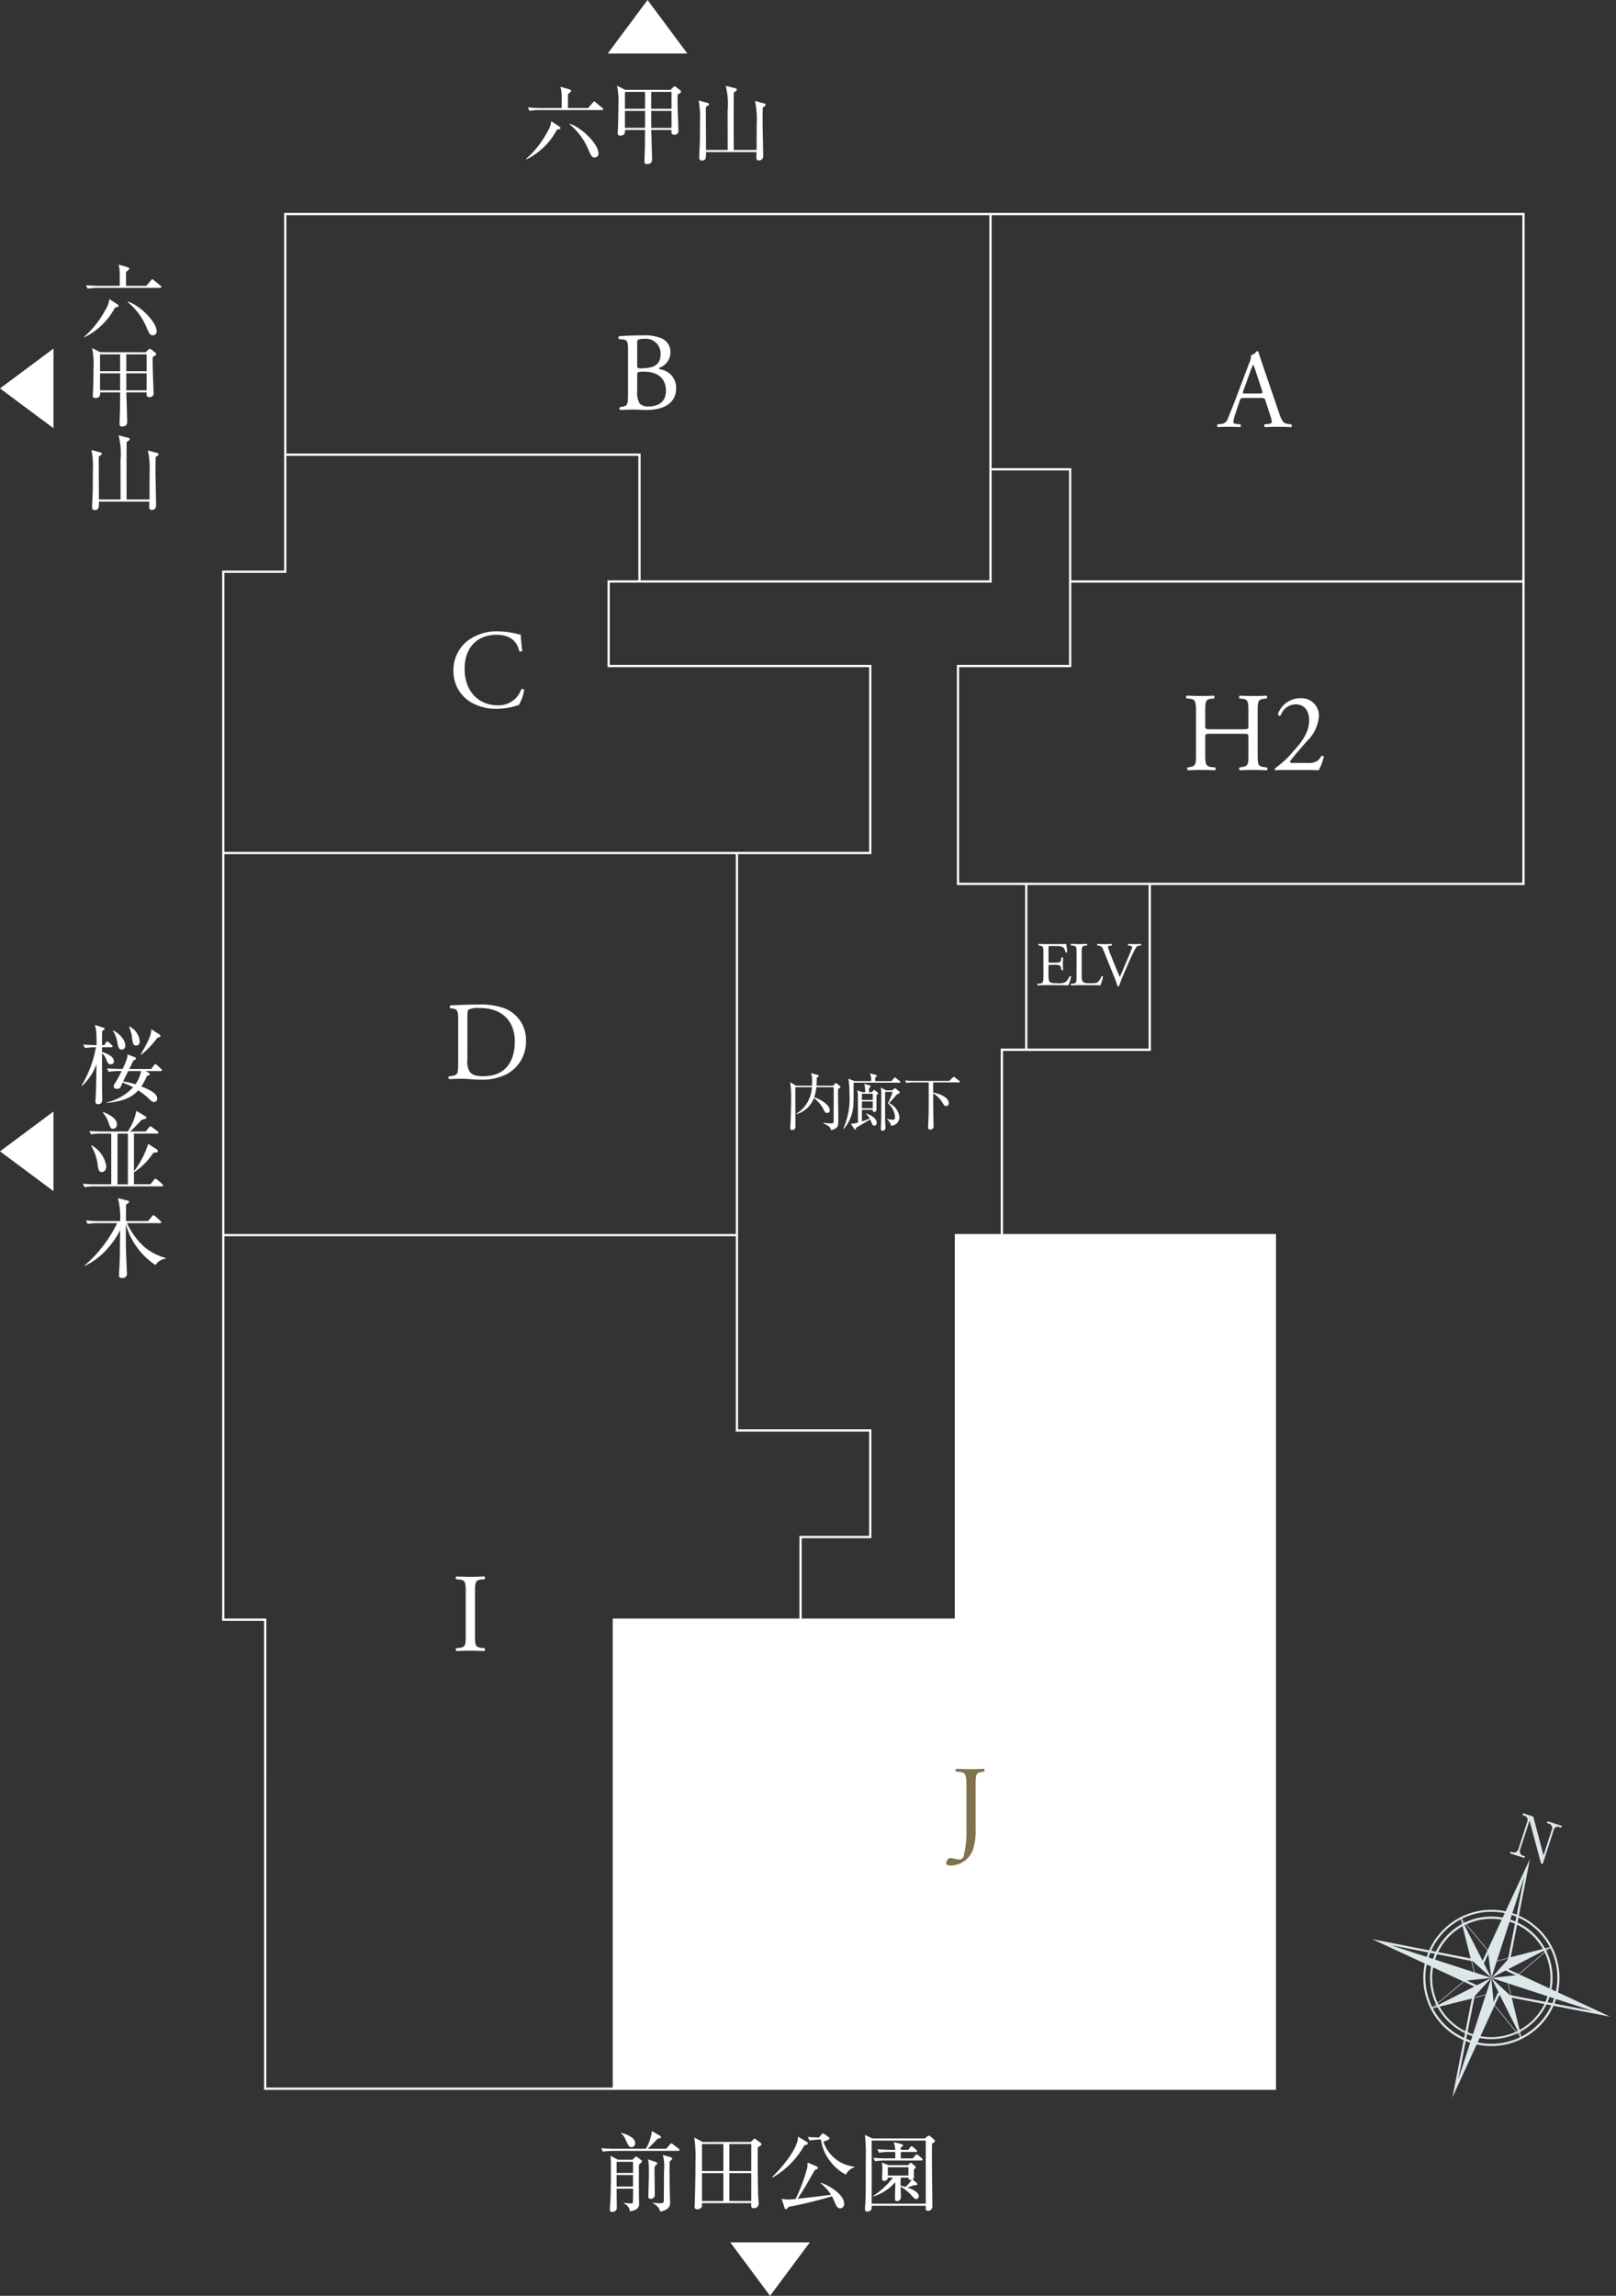
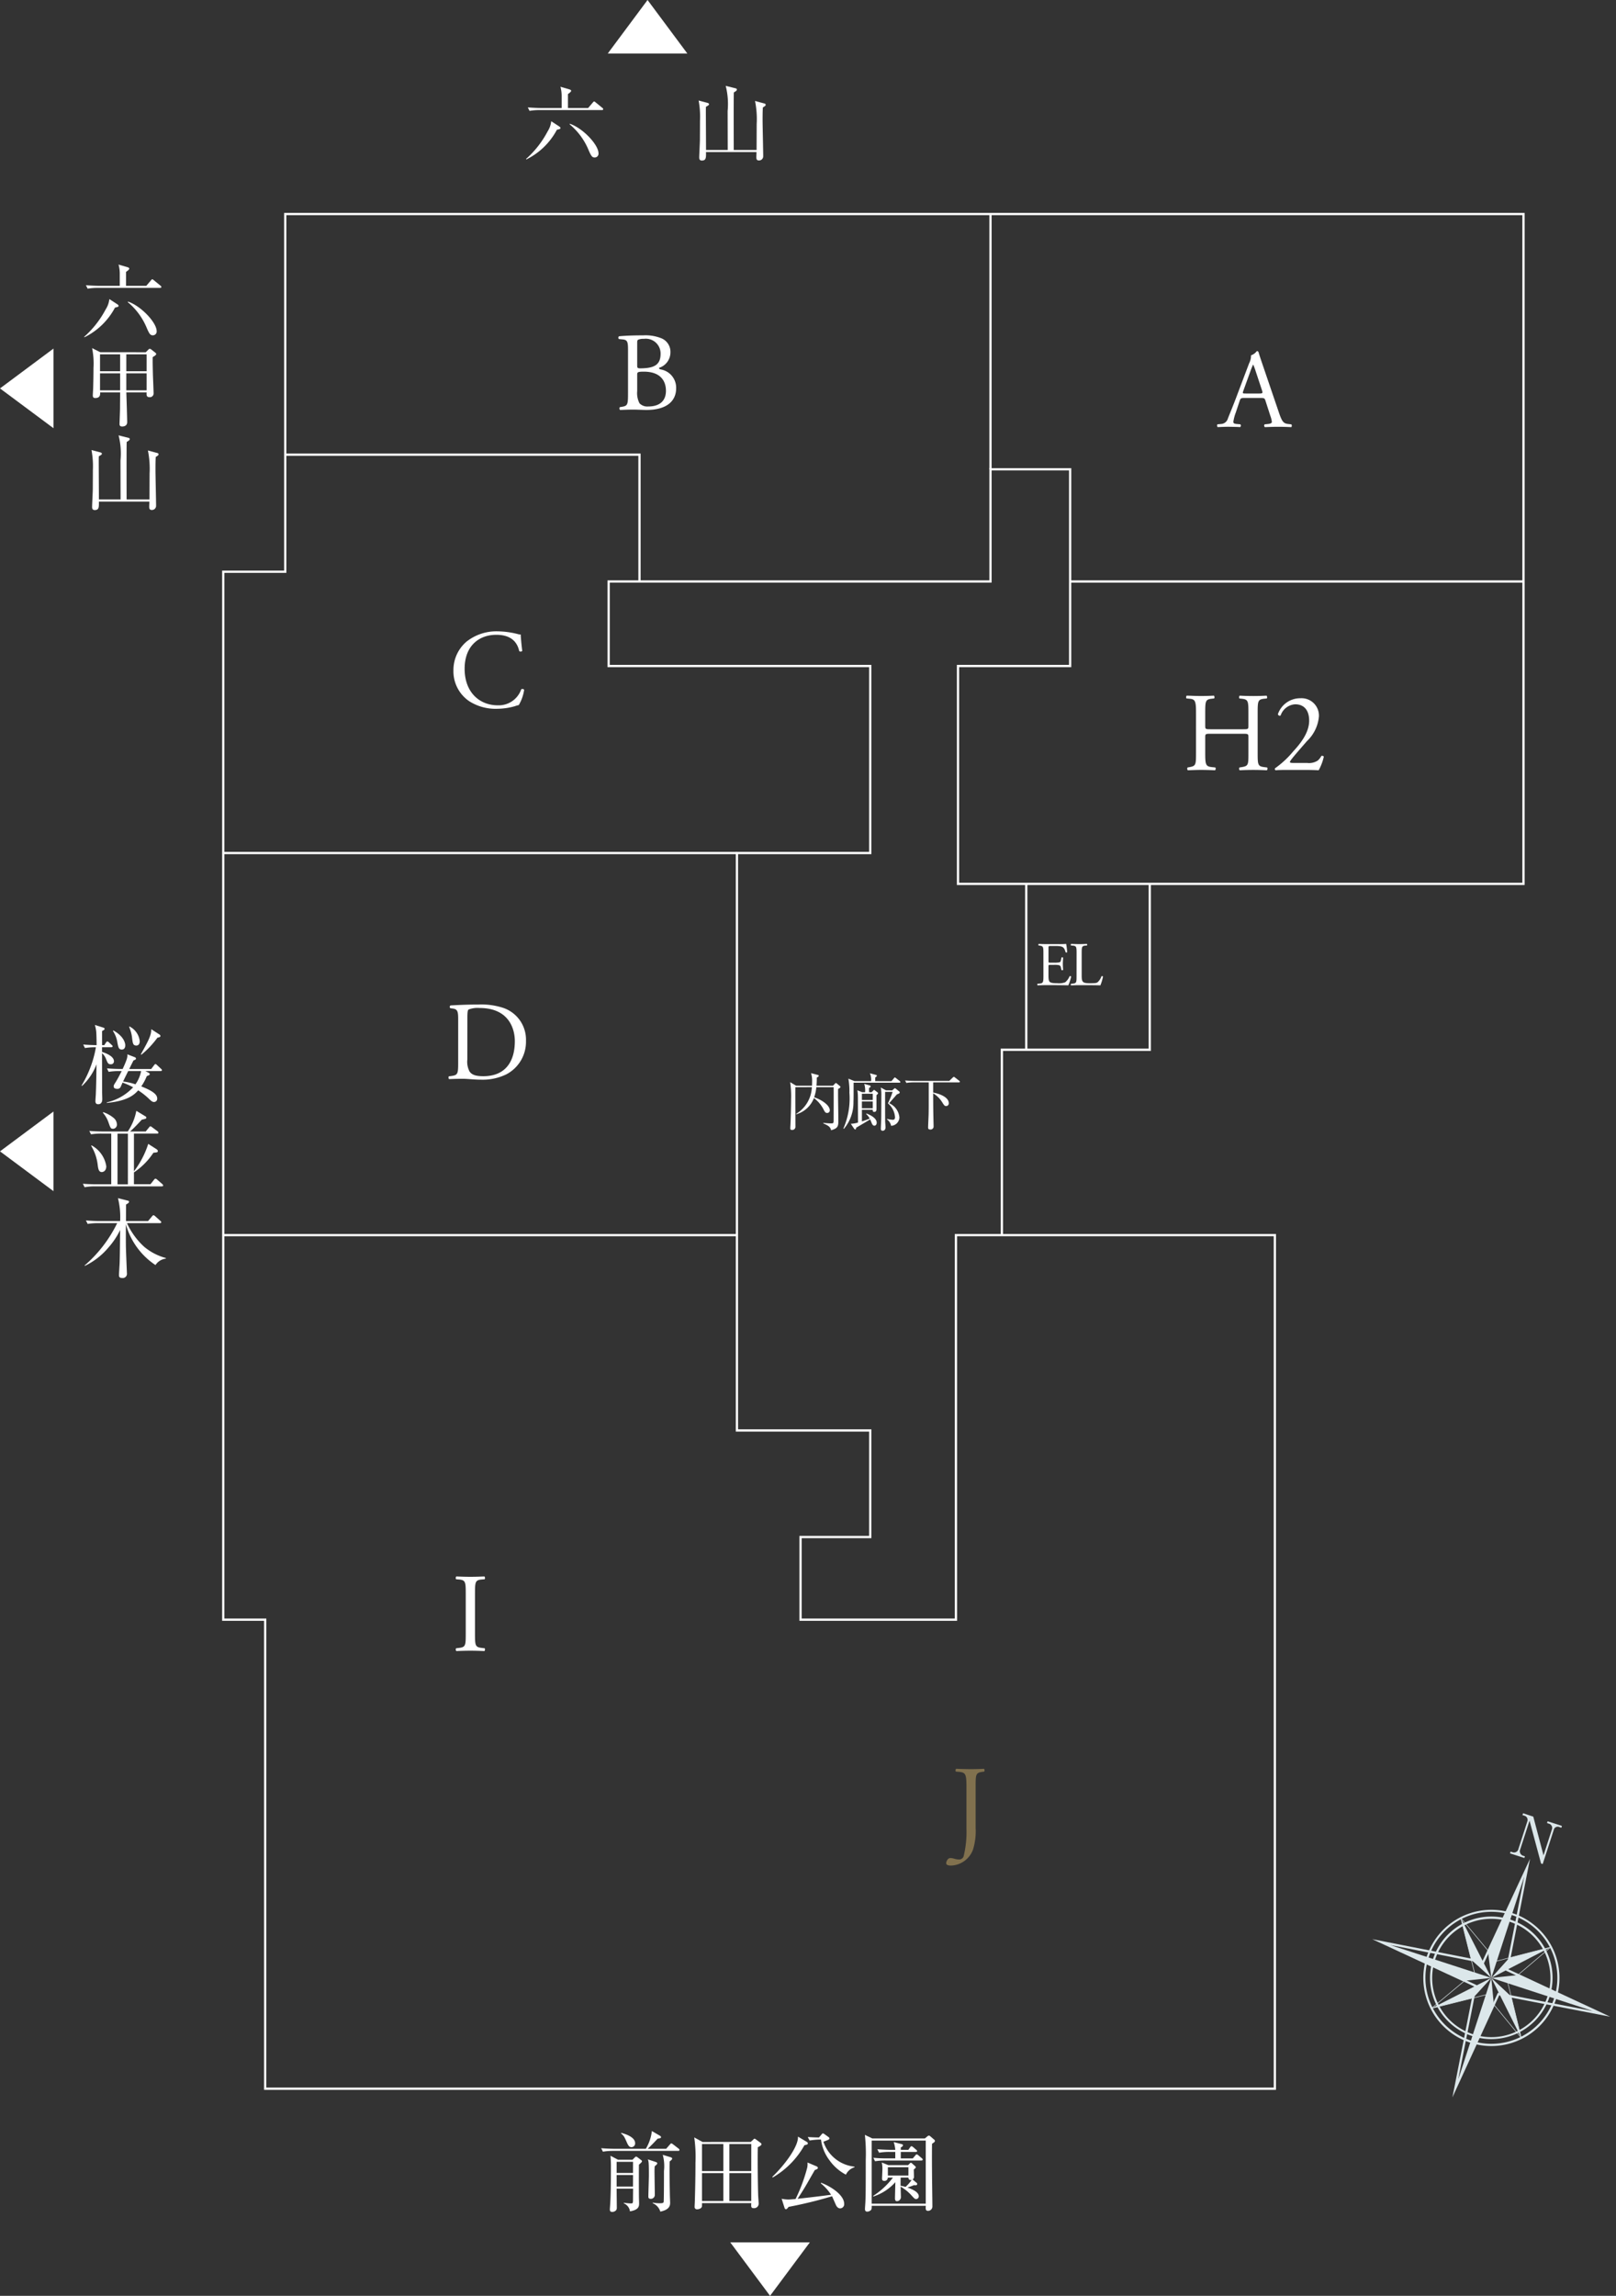
<svg xmlns="http://www.w3.org/2000/svg" width="214.078" height="303.97" viewBox="0 0 214.078 303.97">
  <rect x="0" y="0" width="214.078" height="303.97" fill="#333333" stroke="none" />
  <defs>
    <clipPath id="clip-path">
      <rect id="長方形_2156" data-name="長方形 2156" width="33.078" height="38.415" fill="none" />
    </clipPath>
    <clipPath id="clip-path-2">
      <rect id="長方形_2178" data-name="長方形 2178" width="202.07" height="303.97" fill="none" />
    </clipPath>
  </defs>
  <g id="thumb_j" transform="translate(-942 -5259)">
    <g id="グループ_3276" data-name="グループ 3276" transform="translate(1123 5499.077)">
      <path id="パス_4306" data-name="パス 4306" d="M9,8.2l4.851,5.82,7.277-1.876-5.759,4.883,1.785,7.338-4.776-5.8-7.314,1.82,5.783-4.826Zm4.825,5.9L9.146,8.486l1.783,7.1L5.349,20.241l7.057-1.757,4.607,5.6L15.291,17l.017-.014,5.54-4.7Z" transform="translate(3.44 5.512)" fill="#dce7ea" />
      <g id="グループ_3275" data-name="グループ 3275" transform="translate(0 0)">
        <g id="グループ_3274" data-name="グループ 3274" clip-path="url(#clip-path)">
          <path id="パス_4307" data-name="パス 4307" d="M15.576,6.654,14.048.981,12.813,4.789a.621.621,0,0,0,.422.847l.2.063-.071.224-1.895-.611.068-.234.242.073a.591.591,0,0,0,.8-.432l1.176-3.64a.573.573,0,0,0-.41-.761L13.112.237,13.193,0l1.352.445L15.9,5.573l1.111-3.424a.58.58,0,0,0-.39-.767L16.367,1.3l.071-.239,1.9.611-.073.249-.281-.1a.532.532,0,0,0-.729.394l-1.46,4.5Z" transform="translate(7.575 -0.001)" fill="#dce7ea" />
          <path id="パス_4308" data-name="パス 4308" d="M13.5,7.638A9.019,9.019,0,1,1,8.257,9.327,8.994,8.994,0,0,1,13.5,7.638Zm0,17.741a8.739,8.739,0,1,0-2.712-.435A8.661,8.661,0,0,0,13.5,25.379Z" transform="translate(3.059 5.144)" fill="#dce7ea" />
          <path id="パス_4309" data-name="パス 4309" d="M13.132,8.174A8.114,8.114,0,1,1,8.41,9.7,8.123,8.123,0,0,1,13.132,8.174Zm.007,15.969a7.834,7.834,0,1,0-2.423-.387A7.8,7.8,0,0,0,13.139,24.143Z" transform="translate(3.413 5.499)" fill="#dce7ea" />
          <path id="パス_4310" data-name="パス 4310" d="M20.9,3.161,18.032,17.787l13.49,6.278-14.7-2.832-6.2,13.512,2.887-14.678L0,13.8l14.617,2.87Zm8.288,20.149-11.5-5.35L20.131,5.527,14.791,17.01,2.379,14.573l11.469,5.321L11.4,32.321l5.244-11.427Z" transform="translate(0.786 2.869)" fill="#dce7ea" />
          <path id="パス_4311" data-name="パス 4311" d="M7.536,8.344l4.049,7.941-2.66-2.391Z" transform="translate(4.978 5.512)" fill="#dce7ea" />
          <path id="パス_4312" data-name="パス 4312" d="M9.973,14.744l7.866-4.067-5.472,1.41Z" transform="translate(6.589 7.053)" fill="#dce7ea" />
          <path id="パス_4313" data-name="パス 4313" d="M13.121,13.126,10.7,15.781l-5.5,1.372Z" transform="translate(3.441 8.671)" fill="#dce7ea" />
          <path id="パス_4314" data-name="パス 4314" d="M9.973,13.126l2.634,2.459,1.328,5.482Z" transform="translate(6.589 8.671)" fill="#dce7ea" />
          <path id="パス_4315" data-name="パス 4315" d="M14.887,4.344,10.148,18.928l-.437-3.439Z" transform="translate(6.415 2.869)" fill="#dce7ea" />
          <path id="パス_4316" data-name="パス 4316" d="M9.973,13.278l14.579,4.759L13.509,12.9Z" transform="translate(6.589 8.519)" fill="#dce7ea" />
          <path id="パス_4317" data-name="パス 4317" d="M11.931,13.126,7.009,28.219l5.254-11.558Z" transform="translate(4.631 8.671)" fill="#dce7ea" />
          <path id="パス_4318" data-name="パス 4318" d="M15.776,15.012,1.189,10.271l11.038,5.123Z" transform="translate(0.786 6.785)" fill="#dce7ea" />
        </g>
      </g>
    </g>
    <g id="グループ_3292" data-name="グループ 3292" transform="translate(942 5259)">
-       <path id="パス_4357" data-name="パス 4357" d="M100.785,99.3H136.95V212.319H49.379v-62.1H94.7V99.3Z" transform="translate(31.937 64.227)" fill="#fff" />
      <g id="グループ_3289" data-name="グループ 3289">
        <g id="グループ_3288" data-name="グループ 3288" clip-path="url(#clip-path-2)">
          <path id="パス_4358" data-name="パス 4358" d="M157.421,265.565H23.364v-62.1H17.81V64.418h8.213V17.058H190.357v88.991H140.846v21.958h-19.59v24.24h36.165Zm-133.757-.3H157.121V152.548h-41.95v50.917H94.286V192.224h9.234V178.409H85.858V101.66H103.52V77.2H68.862V65.709h50.588V50.855H130.3V77.2H115.445v28.545h74.612V17.358H26.322v47.36H18.11V203.165h5.555Zm70.922-62.1h20.285V152.248h6.085v-24.54h19.59V106.049h-25.4V76.9H130V51.155H119.749V66.009H69.162V76.9H103.82V101.96H86.158v76.149H103.82v14.415H94.586Z" transform="translate(11.616 11.13)" fill="#fff" />
        </g>
      </g>
      <path id="線_106" data-name="線 106" d="M68.048.15H0v-.3H68.048Z" transform="translate(29.575 112.94)" fill="#fff" />
      <path id="線_107" data-name="線 107" d="M68.048.15H0v-.3H68.048Z" transform="translate(29.575 163.528)" fill="#fff" />
      <path id="パス_4359" data-name="パス 4359" d="M70.025,53.346h-.3V36.705H22.947v-.3H70.025Z" transform="translate(14.842 23.643)" fill="#fff" />
      <path id="線_108" data-name="線 108" d="M.15,21.958h-.3V0h.3Z" transform="translate(135.951 117.03)" fill="#fff" />
-       <path id="パス_4360" data-name="パス 4360" d="M49.529,192.319h-.3V130.071H74.116v.3H49.529Z" transform="translate(31.938 84.225)" fill="#fff" />
      <path id="線_109" data-name="線 109" d="M.15,33.8h-.3V0h.3Z" transform="translate(131.215 28.339)" fill="#fff" />
      <g id="グループ_3291" data-name="グループ 3291">
        <g id="グループ_3290" data-name="グループ 3290" clip-path="url(#clip-path-2)">
          <path id="線_110" data-name="線 110" d="M60.06.15H0v-.3H60.06Z" transform="translate(141.764 76.99)" fill="#fff" />
          <path id="パス_4361" data-name="パス 4361" d="M78.8,144.511c0-1.645-.148-1.823-1.023-1.9l-.371-.031c-.089-.058-.059-.324.03-.371.86.03,1.364.046,1.986.046.593,0,1.1-.016,1.69-.046.091.046.12.313.031.371l-.222.031c-.874.119-.906.326-.906,1.9v5.5a8.238,8.238,0,0,1-.341,2.875,3.219,3.219,0,0,1-2.92,2.136c-.18,0-.637-.015-.637-.313,0-.25.222-.682.534-.682a1.845,1.845,0,0,1,.548.091,2.342,2.342,0,0,0,.622.1.634.634,0,0,0,.594-.385,13.393,13.393,0,0,0,.384-3.72Z" transform="translate(49.23 91.98)" fill="#81714e" />
          <path id="パス_4362" data-name="パス 4362" d="M37.989,129.046c0-1.571-.03-1.823-.9-1.9l-.371-.031c-.089-.058-.061-.324.03-.371.741.03,1.245.046,1.867.046.593,0,1.1-.016,1.838-.046.091.046.119.313.031.371l-.372.031c-.874.074-.9.326-.9,1.9v5.278c0,1.571.03,1.779.9,1.884l.372.043c.087.059.059.326-.031.372-.741-.031-1.245-.046-1.838-.046-.622,0-1.126.015-1.867.046a.288.288,0,0,1-.03-.372l.371-.043c.874-.105.9-.313.9-1.884Z" transform="translate(23.711 81.978)" fill="#fff" />
          <path id="パス_4363" data-name="パス 4363" d="M37.362,82.735c0-1.037-.074-1.349-.7-1.438l-.326-.044a.222.222,0,0,1,.013-.371c1.261-.074,2.462-.119,3.722-.119a9.3,9.3,0,0,1,3.262.445,4.444,4.444,0,0,1,3.01,4.374A4.861,4.861,0,0,1,43.752,90a7.145,7.145,0,0,1-3.322.713c-.949,0-1.9-.119-2.416-.119-.624,0-1.156.013-1.854.044a.292.292,0,0,1-.028-.372l.341-.043c.86-.119.889-.3.889-1.854Zm1.215,5.293a2.74,2.74,0,0,0,.3,1.615c.326.461.889.609,1.823.609,2.877,0,4.166-1.884,4.166-4.641,0-1.632-.786-4.389-4.67-4.389a3.273,3.273,0,0,0-1.467.207c-.119.089-.148.459-.148,1.126Z" transform="translate(23.335 52.237)" fill="#fff" />
          <path id="パス_4364" data-name="パス 4364" d="M38.346,52.018a6.388,6.388,0,0,1,4-1.26,11.515,11.515,0,0,1,2.623.356,1.089,1.089,0,0,0,.415.059c.015.341.089,1.276.207,2.18a.314.314,0,0,1-.4.03c-.222-1.008-.889-2.164-3.04-2.164-2.266,0-4.194,1.438-4.194,4.5,0,3.116,1.973,4.837,4.4,4.837a3.161,3.161,0,0,0,3.1-2.123.316.316,0,0,1,.387.061,5.545,5.545,0,0,1-.713,2.029,3.288,3.288,0,0,0-.517.15,8.761,8.761,0,0,1-2.343.341,6.489,6.489,0,0,1-3.69-.993,4.775,4.775,0,0,1-2.106-4.076,4.93,4.93,0,0,1,1.867-3.931" transform="translate(23.594 32.829)" fill="#fff" />
          <path id="パス_4365" data-name="パス 4365" d="M51.024,28.935c0-1.1-.059-1.378-.728-1.438l-.474-.046a.237.237,0,0,1,.015-.369c.8-.074,1.81-.119,3.19-.119a5.635,5.635,0,0,1,2.488.415,1.943,1.943,0,0,1,1.128,1.853,2.144,2.144,0,0,1-1.512,2.03c0,.15.117.193.282.224A2.452,2.452,0,0,1,57.4,33.961c0,1.721-1.276,2.877-3.944,2.877-.428,0-1.156-.046-1.779-.046-.652,0-1.156.03-1.706.046a.292.292,0,0,1-.03-.372l.268-.043c.786-.133.815-.3.815-1.854Zm1.215,1.971c0,.415.015.446.771.415,1.513-.059,2.329-.5,2.329-1.9a1.958,1.958,0,0,0-2.21-2,1.79,1.79,0,0,0-.682.089c-.148.044-.207.119-.207.385Zm0,3.44a2.9,2.9,0,0,0,.311,1.615,1.439,1.439,0,0,0,1.171.415c1.319,0,2.327-.593,2.327-2.075,0-1.171-.593-2.534-2.949-2.534-.8,0-.86.087-.86.385Z" transform="translate(32.172 17.44)" fill="#fff" />
          <path id="パス_4366" data-name="パス 4366" d="M104.319,34.808c-.1-.326-.161-.371-.608-.371h-2.238c-.371,0-.461.044-.563.356l-.52,1.556a5.822,5.822,0,0,0-.326,1.23c0,.179.074.267.431.3l.489.043a.241.241,0,0,1-.031.372c-.384-.031-.843-.031-1.54-.044-.491,0-1.023.028-1.424.044a.294.294,0,0,1-.03-.372l.489-.043a.989.989,0,0,0,.891-.726c.265-.682.682-1.645,1.3-3.307l1.512-4a2.145,2.145,0,0,0,.252-1.052,1.662,1.662,0,0,0,.771-.563.21.21,0,0,1,.222.133c.193.652.43,1.334.652,1.986l2.032,5.96c.428,1.275.621,1.5,1.26,1.573l.4.043a.293.293,0,0,1,0,.372c-.608-.031-1.126-.044-1.795-.044-.71,0-1.275.028-1.7.044a.25.25,0,0,1-.03-.372l.43-.043c.311-.031.519-.119.519-.267a3.079,3.079,0,0,0-.191-.787Zm-2.935-1.319c-.119.341-.1.356.31.356h1.825c.431,0,.459-.059.326-.459l-.8-2.416a9.655,9.655,0,0,0-.341-.935h-.03a9.23,9.23,0,0,0-.357.876Z" transform="translate(63.324 18.256)" fill="#fff" />
          <path id="パス_4367" data-name="パス 4367" d="M98.688,60.973c-.713,0-.741.031-.741.474v2.091c0,1.556.074,1.764.9,1.854l.43.043c.089.059.059.326-.03.372-.8-.031-1.3-.046-1.884-.046-.636,0-1.14.03-1.719.046a.29.29,0,0,1-.028-.372l.25-.043c.832-.15.861-.3.861-1.854V58.2c0-1.556-.105-1.807-.876-1.866L95.47,56.3c-.089-.058-.058-.324.03-.371.728.015,1.232.046,1.867.046.58,0,1.082-.016,1.721-.046.089.046.119.313.03.371l-.282.031c-.861.087-.889.31-.889,1.866v1.708c0,.458.028.474.741.474h4.239c.713,0,.741-.016.741-.474V58.2c0-1.556-.028-1.779-.9-1.866l-.282-.031c-.089-.058-.059-.324.028-.371.682.03,1.187.046,1.8.046.578,0,1.082-.016,1.751-.046.087.046.117.313.028.371l-.311.031c-.86.087-.889.31-.889,1.866v5.339c0,1.556.03,1.749.889,1.854l.357.043c.087.059.059.326-.031.372-.711-.031-1.215-.046-1.793-.046-.608,0-1.141.015-1.8.046a.292.292,0,0,1-.028-.372l.282-.043c.9-.15.9-.3.9-1.854V61.447c0-.443-.028-.474-.741-.474Z" transform="translate(61.714 36.176)" fill="#fff" />
          <path id="パス_4368" data-name="パス 4368" d="M106.849,64.708a2.107,2.107,0,0,0,1.395-.324,2.057,2.057,0,0,0,.474-.608.3.3,0,0,1,.326.087,6.566,6.566,0,0,1-.683,1.81c-.608-.031-1.23-.044-1.912-.044H104.3c-.832,0-1.321.013-1.647.044a.219.219,0,0,1-.1-.193c0-.046.074-.105.161-.165a12.224,12.224,0,0,0,2.269-2.134c.978-1.052,2.119-2.49,2.119-4.076,0-1.35-.652-2.166-1.853-2.166a2.171,2.171,0,0,0-1.928,1.484.238.238,0,0,1-.354-.194,3.119,3.119,0,0,1,2.979-2.09,2.3,2.3,0,0,1,2.447,2.417,5.109,5.109,0,0,1-1.587,3.261l-.9,1.037c-1.215,1.395-1.35,1.63-1.35,1.719s.074.133.461.133Z" transform="translate(66.328 36.31)" fill="#fff" />
          <path id="パス_4369" data-name="パス 4369" d="M64.255,88.143c-.016.833.008,4.507.008,5.258a.42.42,0,0,1-.469.4c-.191,0-.214-.117-.214-.224,0-.041.008-.148.008-.2.058-.881.1-2.828.1-3.659a12.847,12.847,0,0,0-.124-2.241l.792.469h2.1c.008-.109.016-.272.016-.527a3.464,3.464,0,0,0-.14-1.138l.9.239c.076.015.115.041.115.115,0,.091-.124.173-.255.222,0,.371-.008.7-.041,1.089h2.184l.257-.263c.04-.051.089-.1.124-.1s.105.049.148.084l.369.311c.043.035.1.092.1.125,0,.082-.124.165-.321.272-.016,1.163.033,3.017.033,4.171,0,.7,0,1.029-.957,1.293-.107-.42-.3-.593-1.039-.906l.008-.068c.339.035.825.068.965.068.372,0,.4-.025.4-.4,0-.115.016-3.9,0-4.394H67.033a6.035,6.035,0,0,1-.288,1.336c.93.3,2.068,1.031,2.068,1.721a.338.338,0,0,1-.346.356c-.231,0-.315-.15-.446-.4a4.367,4.367,0,0,0-1.309-1.574,3.551,3.551,0,0,1-2.342,2.151l-.015-.059a4.317,4.317,0,0,0,2.083-3.534Z" transform="translate(41.112 55.805)" fill="#fff" />
          <path id="パス_4370" data-name="パス 4370" d="M74.213,87.334l.323-.38c.066-.082.089-.115.122-.115.049,0,.084.033.158.092l.492.385a.182.182,0,0,1,.084.132c0,.076-.066.084-.124.084H69.2c0,1.912,0,2.126-.018,2.554a5.36,5.36,0,0,1-1.27,3.56l-.066-.041a9.915,9.915,0,0,0,.8-4.723A9.814,9.814,0,0,0,68.511,87l.817.329h2.192a2.129,2.129,0,0,0-.158-1.039l.776.206c.041.008.14.033.14.115s-.074.132-.214.24v.478ZM71.585,88.8l.222-.229c.058-.058.072-.076.115-.076s.041.018.091.049l.329.255c.066.051.1.082.1.125,0,.066-.074.132-.214.272,0,.058.008,1.846,0,1.912-.016.132-.058.295-.3.295-.2,0-.189-.14-.189-.287H70.3v1.541c.347-.107.693-.231,1.031-.371a2.23,2.23,0,0,0-.478-.619l.049-.049c.15.049,1.36.486,1.36,1.22,0,.206-.115.387-.315.387s-.3-.214-.361-.372a3.917,3.917,0,0,0-.2-.459c-.28.188-1.583.947-1.846,1.1-.008.092-.016.232-.125.232a.263.263,0,0,1-.14-.092l-.445-.659a3.63,3.63,0,0,0,.957-.165c-.01-.718-.01-3.2-.018-3.42a5.974,5.974,0,0,0-.066-.85l.636.255h.387a2.993,2.993,0,0,0-.115-1.1l.71.2a.156.156,0,0,1,.132.142c0,.064-.016.082-.206.206-.008.239,0,.494,0,.552Zm.155.2H70.3v.823H71.74Zm0,1.023H70.3v.9H71.74Zm2.572-1.469.255-.222c.051-.049.082-.066.109-.066s.058.016.114.058l.438.362a.17.17,0,0,1,.081.132c0,.132-.124.175-.361.255-.346.389-.8.916-1.039,1.179a2.279,2.279,0,0,1,1.36,1.889,1.144,1.144,0,0,1-1.1,1.1,1.36,1.36,0,0,0-.552-.848l.033-.058a4.562,4.562,0,0,0,.751.114c.2,0,.287-.14.287-.329a2.633,2.633,0,0,0-.939-1.854,9.722,9.722,0,0,0,.618-1.517h-.988c-.008.4-.008,3.412.007,3.982.008.114.043.609.043.708,0,.422-.29.461-.38.461a.228.228,0,0,1-.239-.263c0-.188.041-1.029.049-1.2.008-.255.016-2.834.016-3.157a5.11,5.11,0,0,0-.074-1.11l.685.377Z" transform="translate(43.879 55.814)" fill="#fff" />
          <path id="パス_4371" data-name="パス 4371" d="M79.929,87.309h-3.4v1.352c.815.14,2.067.6,2.067,1.4a.353.353,0,0,1-.346.387c-.212,0-.278-.107-.576-.585a3.531,3.531,0,0,0-1.145-1.1c.007,1.872.007,2.078.049,3.972,0,.058.008.329.008.387a.4.4,0,0,1-.446.43c-.28,0-.28-.181-.28-.272,0-.239.058-1.41.066-1.675.016-.65.016-1.013.016-4.293h-2a5.666,5.666,0,0,0-.965.074l-.165-.329c.422.033.842.058,1.27.058h4.581l.463-.446c.058-.048.107-.089.132-.089a.269.269,0,0,1,.158.081l.566.438a.181.181,0,0,1,.082.124c0,.082-.082.091-.132.091" transform="translate(47.091 55.996)" fill="#fff" />
          <path id="パス_4372" data-name="パス 4372" d="M58.554,173.962h-8.6a8.229,8.229,0,0,0-1.36.105l-.232-.461c.8.069,1.616.079,1.777.079h4.14a5.82,5.82,0,0,0,.8-2.352l1.085.634a.223.223,0,0,1,.127.184c0,.082-.069.161-.438.184-.715.762-.784.832-1.326,1.349h2.445l.5-.575c.069-.082.127-.138.184-.138.033,0,.092.021.219.114l.749.578a.274.274,0,0,1,.115.173c0,.1-.1.125-.173.125m-5.2,1.836c-.012.669-.012,3.124,0,4.255,0,.138.021.715.021.841,0,.369,0,.866-1.21,1.074a1.33,1.33,0,0,0-.818-1.062v-.069c.171.023.692.081.922.081.3,0,.3,0,.3-.761,0-.184.012-1.028.012-1.189H50.411c0,.394.023,2.146.023,2.5a.518.518,0,0,1-.1.359.7.7,0,0,1-.509.217c-.231,0-.311-.115-.311-.323,0-.021,0-.115.012-.242.115-1.51.127-3.518.127-5.281a14.964,14.964,0,0,0-.058-1.592l1,.53H52.51l.277-.277c.092-.092.152-.138.2-.138a.487.487,0,0,1,.207.1l.45.346c.036.023.127.092.127.173,0,.105-.254.323-.413.451m-.774-.382H50.412v1.476h2.167Zm0,1.754H50.412v1.523h2.167Zm-.207-3.692c-.219,0-.382-.1-.6-.6-.346-.782-.394-.9-.786-1.222l.025-.069c.7.173,1.844.6,1.844,1.36a.49.49,0,0,1-.484.53m3.079,2.528a9.491,9.491,0,0,0-.023.967c0,.44.035,2.389.035,2.793a.522.522,0,0,1-.553.553c-.3,0-.3-.207-.3-.288,0-.461.069-2.445.069-2.86,0-1.7-.033-1.811-.138-2.077l1.085.359c.1.033.161.1.161.171,0,.094-.115.208-.334.382m1.984-.647c-.046,1.108,0,3.254.023,4.453,0,.161.033.865.033,1,0,.311,0,.934-1.3,1.2a1.743,1.743,0,0,0-1.014-1.118l.012-.069a6.293,6.293,0,0,0,.9.081c.4,0,.507-.046.543-.161.044-.161.044-3.83.044-4.107a5.767,5.767,0,0,0-.161-2.144l1.062.323c.069.023.183.069.183.173,0,.128-.183.267-.321.369" transform="translate(31.277 110.816)" fill="#fff" />
          <path id="パス_4373" data-name="パス 4373" d="M63.334,172.445l.323-.3c.069-.058.1-.127.171-.127s.117.048.175.082l.622.459c.069.058.127.105.127.2,0,.163-.382.336-.484.382-.036,1.13-.012,4.44.046,6.32,0,.173.069.991.069,1.153a.6.6,0,0,1-.657.6c-.371,0-.346-.207-.323-.669H56.876c0,.069,0,.417-.012.461-.082.265-.428.359-.624.359a.307.307,0,0,1-.346-.323c0-.138.035-.728.035-.855.046-1.671.081-3.345.081-5.006a17.972,17.972,0,0,0-.161-3.331l1.1.6ZM56.876,176.3H59.7v-3.575H56.876Zm0,3.967H59.7v-3.69H56.876Zm6.528-7.542H60.5V176.3H63.4Zm0,3.852H60.5v3.69H63.4Z" transform="translate(36.122 111.147)" fill="#fff" />
          <path id="パス_4374" data-name="パス 4374" d="M66.382,173.092a11.3,11.3,0,0,1-4.2,4.268l-.058-.081c1.856-1.788,3.494-4.153,3.4-5.331l1.174.7a.25.25,0,0,1,.138.2c0,.115-.1.173-.461.242m4.764,8.362c-.277,0-.473-.184-.611-.509-.4-.909-.451-1.014-.484-1.1a55.962,55.962,0,0,1-5.756,1.408c-.2.254-.255.311-.357.311s-.163-.115-.184-.184l-.382-1.2a4.807,4.807,0,0,0,.945.1c.094,0,.762-.056.9-.069a21.826,21.826,0,0,0,1.546-4.163,2.542,2.542,0,0,0,.033-.67l1.2.509c.069.035.173.092.173.2,0,.138-.138.2-.392.277-.127.208-.219.371-1.062,1.846-.346.588-.726,1.212-1.233,1.971,1.327-.138,2.964-.334,4.441-.53a6.342,6.342,0,0,0-1.362-1.51l.035-.082c1.349.5,3.056,1.65,3.056,2.781a.542.542,0,0,1-.507.611m.738-4.464a6.2,6.2,0,0,1-2.167-1.891,5.74,5.74,0,0,1-1.131-2.757,9.27,9.27,0,0,0-1.51.127l-.242-.461c.3.021.888.058,1.487.058l.334-.394c.081-.091.127-.148.184-.148s.128.046.242.127l.507.367a.24.24,0,0,1,.117.175c0,.1-.081.15-.265.231-.267.1-.371.148-.532.207a4.852,4.852,0,0,0,4.117,3.3v.081a1.86,1.86,0,0,0-1.141.98" transform="translate(40.183 110.939)" fill="#fff" />
          <path id="パス_4375" data-name="パス 4375" d="M77.521,172.115l.334-.277a.355.355,0,0,1,.207-.1.306.306,0,0,1,.163.081l.5.428c.058.044.127.114.127.183,0,.14-.127.221-.382.392-.01.636-.021,1.963,0,4.036,0,.67.048,3.623.048,4.222a.582.582,0,0,1-.565.624c-.359,0-.334-.265-.311-.669H70.474a1.835,1.835,0,0,1-.012.379c-.033.254-.369.392-.576.392-.242,0-.3-.16-.3-.357,0-.148.058-.842.058-.98.035-.772.046-1.339.046-5.49a23.2,23.2,0,0,0-.115-3.333l.993.473Zm-7.047,8.641h7.164v-8.362H70.474ZM76.437,178a.2.2,0,0,1,.069.14c0,.15-.127.171-.219.171a1.563,1.563,0,0,1-.207-.012c-.369.15-.484.186-.876.313.484.171,1.51.553,1.51,1.153a.363.363,0,0,1-.357.379c-.138,0-.2-.033-.646-.529a5.82,5.82,0,0,0-1.4-1.118c0,.217.035,1.291.035,1.406a.538.538,0,0,1-.53.519c-.184,0-.254-.161-.254-.347,0-.344.046-1.854.046-2.167a6.656,6.656,0,0,1-2.9,1.892l-.046-.069a10.256,10.256,0,0,0,2.63-2.434h-.68a.436.436,0,0,1-.463.44c-.3,0-.3-.209-.3-.336,0-.058.046-1,.046-1.187a3.848,3.848,0,0,0-.082-.912l.866.346h2.618l.207-.2c.058-.056.115-.114.161-.114a.3.3,0,0,1,.161.091l.4.357a.221.221,0,0,1,.094.163c0,.046-.069.115-.267.287,0,.15.023.809.023.935a.392.392,0,0,1-.184.38Zm-1.107-4.372.242-.346c.058-.091.115-.137.173-.137a.448.448,0,0,1,.219.115l.4.346c.058.046.127.1.127.173,0,.1-.1.125-.184.125H74.328v.855h1.591l.334-.392c.069-.081.115-.138.184-.138a.37.37,0,0,1,.219.115l.461.392c.069.058.115.1.115.173,0,.115-.1.127-.173.127H72.286a8.2,8.2,0,0,0-1.362.1l-.231-.461c.588.058,1.187.081,1.777.081H73.6V173.9h-.784a7.7,7.7,0,0,0-1.36.105l-.232-.461c.716.058,1.558.079,1.777.079h.6a4.434,4.434,0,0,0-.207-1.026l1.074.277c.069.025.15.048.15.138,0,.128-.117.2-.288.3v.31Zm.012,2.3H72.62v1.1h2.722Zm-1.028,1.372c-.012.5-.012.807-.012,1.084a3.978,3.978,0,0,1,.659.15,5.283,5.283,0,0,0,.818-.934c-.265.071-.438-.058-.438-.3Z" transform="translate(45 111.015)" fill="#fff" />
          <path id="パス_4376" data-name="パス 4376" d="M58.746,180.284H69.287l-5.271,7.081Z" transform="translate(37.996 116.605)" fill="#fff" />
          <path id="パス_4377" data-name="パス 4377" d="M59.432,7.083H48.891L54.162,0Z" transform="translate(31.622 0)" fill="#fff" />
          <path id="パス_4378" data-name="パス 4378" d="M46.631,12.178c.173.114.242.171.242.265,0,.114-.046.127-.473.229a9.149,9.149,0,0,1-4.059,3.934l-.023-.069A12.916,12.916,0,0,0,45.167,12.9a3.092,3.092,0,0,0,.484-1.362Zm3.911-2.389.611-.715c.1-.114.127-.15.184-.15s.1.036.207.127l.876.716c.058.044.115.091.115.171,0,.105-.092.127-.173.127H44.128a7.525,7.525,0,0,0-1.349.105l-.231-.461c.715.058,1.42.079,1.764.079h2.722V8.117a4.608,4.608,0,0,0-.161-1.143l1.074.313c.229.069.344.115.344.231s-.217.277-.425.427V9.788ZM48.12,11.876c1.706.566,3.794,2.768,3.794,3.909a.5.5,0,0,1-.507.555c-.334,0-.461-.184-.807-.981a8.755,8.755,0,0,0-2.515-3.414Z" transform="translate(27.371 4.511)" fill="#fff" />
-           <path id="パス_4379" data-name="パス 4379" d="M56.737,7.433l.3-.3c.092-.094.15-.152.219-.152a.343.343,0,0,1,.229.105l.473.369c.094.081.163.127.163.207,0,.127-.15.231-.461.415-.012.692,0,1.131.021,2.25.012.415.094,2.3.094,2.572a.491.491,0,0,1-.542.484c-.428,0-.4-.311-.38-.636H54.167c.021.578.115,3.531.115,3.946,0,.576-.6.576-.657.576-.359,0-.359-.231-.359-.346s.069-1.8.069-2.075c0-.693.013-1.42.013-2.1H50.694c.012.255.048.751-.646.751-.242,0-.323-.127-.323-.347,0-.148.046-.807.046-.934.023-.646.046-1.925.046-2.7a10.1,10.1,0,0,0-.184-2.628l1.084.542ZM50.684,9.947h2.664V7.709H50.684Zm0,2.525h2.664V10.224H50.684Zm6.171-4.762H54.167V9.947h2.688Zm0,2.515H54.167v2.248h2.688Z" transform="translate(32.102 4.457)" fill="#fff" />
          <path id="パス_4380" data-name="パス 4380" d="M64.71,9.765c-.023.4-.035.749-.035,1.673,0,.749.081,4.094.081,4.774a.549.549,0,0,1-.588.566c-.321,0-.321-.278-.321-.461,0-.105.021-.555.021-.647H57.179c.012.749.012,1.12-.553,1.12-.346,0-.346-.29-.346-.415,0-.334.092-2.007.092-2.389,0-.4.01-1.637.01-2.457A11.628,11.628,0,0,0,56.2,8.842l1.13.3c.115.035.242.069.242.184s-.046.15-.4.346c-.012.231-.012.427-.012.7,0,.8.023,4.3.023,5.018h2.872s-.012-5.145-.012-5.156a9.758,9.758,0,0,0-.254-3.333l1.291.323c.094.025.184.058.184.163,0,.138-.081.183-.4.39-.033.566-.012,7.048-.012,7.613H63.88c0-.542.012-2.93.012-3.414A12.158,12.158,0,0,0,63.672,8.9l1.189.323c.138.033.219.069.219.184s-.048.15-.371.357" transform="translate(36.349 4.466)" fill="#fff" />
          <path id="パス_4381" data-name="パス 4381" d="M10.436,87.616c-.346,0-.415-.152-.634-.7a1.969,1.969,0,0,0-.53-.772c0,.473.012,4.8.012,5.156,0,.15.021.772.021.911s0,.692-.542.692c-.2,0-.367-.092-.367-.4,0-.161.058-.878.058-1.016.044-1.026.069-2.306.081-3.862a7.5,7.5,0,0,1-1.915,2.859l-.058-.058a14.605,14.605,0,0,0,1.9-5.062,7.9,7.9,0,0,0-1.454.1L6.78,85c.4.033.888.069,1.775.081,0-.44-.021-1.523-.058-1.846a5.893,5.893,0,0,0-.171-.83l1.084.346c.15.046.2.092.2.161,0,.125-.092.173-.334.3v1.869h.3l.219-.346c.046-.069.115-.138.184-.138s.138.058.207.114l.369.347c.081.069.117.1.117.173,0,.1-.094.127-.175.127H9.272v.622c.3.092,1.579.507,1.579,1.235a.385.385,0,0,1-.415.4m6.585.9H15.014l.428.217c.069.036.15.117.15.175,0,.115-.048.138-.392.277a7.051,7.051,0,0,1-.728,1.36c1.788.7,2.111,1.177,2.111,1.627a.426.426,0,0,1-.415.438c-.231,0-.38-.127-.807-.542a9.094,9.094,0,0,0-1.3-1c-.575.659-1.522,1.42-4.163,1.662v-.069a6.831,6.831,0,0,0,3.494-2,10.3,10.3,0,0,0-1.4-.622c-.033.081-.207.463-.24.543a.456.456,0,0,1-.473.287c-.219,0-.463-.069-.463-.323,0-.1.023-.2.186-.448.346-.532.655-1.156.876-1.581h-.371a7.754,7.754,0,0,0-1.36.1l-.219-.461c.9.081,1.673.081,1.765.081h.311c.655-1.4.646-1.637.622-1.938l.957.369c.069.023.184.069.184.2,0,.1-.035.114-.334.252-.081.163-.473.934-.553,1.12h2.907l.38-.5c.092-.127.128-.151.184-.151s.092.025.2.127l.542.5c.058.056.115.1.115.171,0,.117-.115.128-.184.128M11.89,85.666c-.394,0-.463-.29-.578-.9a3.775,3.775,0,0,0-.6-1.568l.069-.058c1.268.7,1.569,1.568,1.569,1.96,0,.175-.046.566-.461.566m.853,2.849c-.115.217-.461.922-.682,1.383a7.793,7.793,0,0,1,1.639.369,4.385,4.385,0,0,0,.749-1.752Zm1.085-3.379c-.451,0-.484-.3-.566-.958a5.016,5.016,0,0,0-.4-1.51l.046-.058a2.462,2.462,0,0,1,1.36,1.948c0,.484-.288.578-.436.578M16.606,84.1a12,12,0,0,1-2.121,2.249l-.069-.058c.921-1.65,1.418-2.538,1.372-3.323l1.061.683c.059.033.161.125.161.208,0,.148-.114.171-.4.24" transform="translate(4.244 53.296)" fill="#fff" />
          <path id="パス_4382" data-name="パス 4382" d="M17.128,99.31H8.258a7.282,7.282,0,0,0-1.36.115l-.232-.461c.912.069,1.568.069,1.777.069h1.983V92.321H9.111a8.142,8.142,0,0,0-1.362.1l-.229-.45c.588.046,1.187.071,1.775.071h3.322a7.213,7.213,0,0,0,1.131-2.734l1.176.713c.127.082.148.105.148.184,0,.128-.021.15-.6.277-.321.346-.945,1.028-1.545,1.56h2.065l.438-.532c.069-.092.127-.15.184-.15s.115.035.219.115l.728.542a.276.276,0,0,1,.114.175c0,.127-.1.127-.171.127h-3.07v5a11.993,11.993,0,0,0,1.892-3.633l1.084.692c.1.069.184.15.184.242,0,.184-.058.184-.588.244a9.14,9.14,0,0,1-2.572,2.594v1.569h2.192l.463-.59c.069-.079.125-.148.183-.148a.408.408,0,0,1,.221.114l.692.6c.046.048.115.105.115.186,0,.115-.115.115-.173.115M9.169,97.418c-.405,0-.474-.461-.532-.911a6.268,6.268,0,0,0-.876-2.572l.069-.046a3.808,3.808,0,0,1,1.938,2.757c0,.634-.415.772-.6.772m1.5-5.732c-.313,0-.346-.1-.647-.957a3.856,3.856,0,0,0-.7-1.164l.035-.082a4.3,4.3,0,0,1,1.429.8,1.17,1.17,0,0,1,.392.809.552.552,0,0,1-.506.6m1.96.636H11.256v6.712h1.373Z" transform="translate(4.311 57.765)" fill="#fff" />
          <path id="パス_4383" data-name="パス 4383" d="M12.423,99.643a9.574,9.574,0,0,0,2.284,3.135,7.431,7.431,0,0,0,2.86,1.477v.082a1.911,1.911,0,0,0-1.373.851,9.5,9.5,0,0,1-3.921-5.4c0,.644-.012,1.5,0,2.757,0,.6.138,3.69.138,3.748a.554.554,0,0,1-.611.611c-.44,0-.44-.232-.44-.392,0-.219.069-1.247.082-1.487.023-.716.035-1.1.069-4.476a10.1,10.1,0,0,1-1.558,2.33A9.354,9.354,0,0,1,6.83,105.3l-.023-.058a17.5,17.5,0,0,0,4.313-5.6H8.571a8.113,8.113,0,0,0-1.36.1l-.232-.461c.59.048,1.189.081,1.777.081h2.757a10.335,10.335,0,0,0-.29-3.033l1.316.334c.058.012.15.036.15.138,0,.138-.127.221-.392.371,0,.31-.012,1.844-.012,2.19h2.93l.532-.634c.044-.046.114-.138.183-.138s.163.081.221.127l.692.622c.058.048.115.094.115.175,0,.114-.115.127-.184.127Z" transform="translate(4.403 62.305)" fill="#fff" />
          <path id="パス_4384" data-name="パス 4384" d="M7.081,89.366V99.907L0,94.638Z" transform="translate(0 57.801)" fill="#fff" />
          <path id="パス_4385" data-name="パス 4385" d="M11.085,26.475c.173.114.242.171.242.265,0,.114-.046.127-.473.229A9.149,9.149,0,0,1,6.8,30.9l-.023-.069A12.9,12.9,0,0,0,9.621,27.2a3.078,3.078,0,0,0,.484-1.36ZM15,24.085l.611-.715c.1-.114.127-.15.184-.15s.1.036.207.127l.876.716c.058.044.115.091.115.171,0,.105-.092.127-.173.127H8.582a7.525,7.525,0,0,0-1.349.105L7,24.006c.715.058,1.42.079,1.764.079h2.722V22.414a4.608,4.608,0,0,0-.161-1.143l1.074.313c.229.069.344.115.344.231s-.217.277-.425.427v1.844Zm-2.422,2.088c1.706.566,3.794,2.768,3.794,3.909a.5.5,0,0,1-.507.555c-.334,0-.461-.184-.807-.981a8.754,8.754,0,0,0-2.515-3.414Z" transform="translate(4.38 13.758)" fill="#fff" />
          <path id="パス_4386" data-name="パス 4386" d="M14.515,28.534l.3-.3c.094-.094.15-.152.219-.152a.348.348,0,0,1,.232.1l.473.371c.091.081.16.125.16.207,0,.127-.148.231-.461.415-.012.692,0,1.13.025,2.248.012.417.092,2.3.092,2.574a.491.491,0,0,1-.543.484c-.425,0-.4-.313-.38-.636H11.941c.025.576.115,3.529.115,3.944,0,.578-.6.578-.657.578-.357,0-.357-.232-.357-.346s.069-1.8.069-2.077c0-.693.012-1.418.012-2.1H8.471c.012.254.044.751-.647.751-.242,0-.323-.127-.323-.347,0-.15.046-.807.046-.932.023-.647.046-1.927.046-2.7a10.113,10.113,0,0,0-.184-2.63l1.084.542ZM8.458,31.05h2.664V28.812H8.458Zm0,2.525h2.664V31.327H8.458Zm6.171-4.764H11.941v2.238h2.688Zm0,2.516H11.941v2.248h2.688Z" transform="translate(4.792 18.105)" fill="#fff" />
          <path id="パス_4387" data-name="パス 4387" d="M15.871,37.866c-.023.4-.035.749-.035,1.673,0,.749.081,4.094.081,4.774a.549.549,0,0,1-.588.566c-.321,0-.321-.278-.321-.461,0-.105.021-.555.021-.647H8.34c.012.749.012,1.12-.553,1.12-.346,0-.346-.29-.346-.415,0-.334.092-2.007.092-2.389,0-.4.01-1.637.01-2.457a11.628,11.628,0,0,0-.183-2.688l1.13.3c.115.035.242.069.242.184s-.046.15-.4.346c-.012.231-.012.427-.012.7,0,.8.023,4.3.023,5.018h2.872s-.012-5.145-.012-5.156a9.758,9.758,0,0,0-.254-3.333l1.291.323c.094.025.184.058.184.163,0,.138-.081.183-.4.392-.033.565-.012,7.047-.012,7.611h3.033c0-.542.012-2.93.012-3.414A12.158,12.158,0,0,0,14.833,37l1.189.323c.138.035.219.069.219.184s-.048.15-.371.357" transform="translate(4.76 22.641)" fill="#fff" />
          <path id="パス_4388" data-name="パス 4388" d="M7.083,28.026V38.567L0,33.3Z" transform="translate(0 18.127)" fill="#fff" />
          <path id="パス_4389" data-name="パス 4389" d="M84.256,77.15c0-.858-.018-.981-.506-1.037l-.132-.018c-.046-.031-.031-.181.02-.206.352.016.632.025.97.025h1.55a11.1,11.1,0,0,0,1.113-.025,8.948,8.948,0,0,1,.132,1.1A.16.16,0,0,1,87.2,77c-.124-.387-.2-.675-.627-.782a3.77,3.77,0,0,0-.8-.051h-.593c-.249,0-.249.018-.249.329v1.648c0,.232.026.232.272.232h.479a3.055,3.055,0,0,0,.7-.049c.1-.033.158-.082.2-.288l.066-.338c.043-.049.183-.049.214.008,0,.2-.031.519-.031.832,0,.3.031.611.031.79-.031.058-.171.058-.214.008l-.074-.319a.35.35,0,0,0-.254-.315,2.762,2.762,0,0,0-.636-.041H85.2c-.245,0-.272.008-.272.224v1.161c0,.436.026.716.158.856.1.1.272.189,1,.189a2.407,2.407,0,0,0,1.057-.124,2.072,2.072,0,0,0,.583-.8.151.151,0,0,1,.206.058,7.121,7.121,0,0,1-.371,1.145q-1.109-.022-2.208-.023h-.743c-.352,0-.634.008-1.121.023a.161.161,0,0,1-.016-.206l.272-.023c.471-.043.514-.166.514-1.031Z" transform="translate(53.968 49.084)" fill="#fff" />
          <path id="パス_4390" data-name="パス 4390" d="M86.908,77.15c0-.865-.016-1-.535-1.037l-.206-.018c-.049-.031-.035-.181.016-.206.461.016.741.025,1.07.025s.6-.008,1.014-.025c.048.025.066.175.016.206l-.2.018c-.486.041-.5.173-.5,1.037v2.869c0,.52.026.734.175.889.089.092.247.189.9.189.7,0,.873-.031,1-.105a1.79,1.79,0,0,0,.543-.817c.049-.041.206-.008.206.049a6.561,6.561,0,0,1-.346,1.153c-.422-.015-1.2-.023-2.052-.023h-.759c-.346,0-.609.008-1.07.023-.051-.023-.066-.155-.016-.206l.247-.023c.478-.051.494-.166.494-1.031Z" transform="translate(55.712 49.084)" fill="#fff" />
-           <path id="パス_4391" data-name="パス 4391" d="M89.116,76.789c-.189-.461-.313-.636-.669-.675L88.3,76.1a.138.138,0,0,1,.016-.206c.239.016.5.025.856.025s.652-.008,1-.025a.144.144,0,0,1,.015.206l-.124.018c-.313.04-.379.091-.387.156a10.437,10.437,0,0,0,.412,1.153c.379.957.759,1.9,1.171,2.842.255-.543.6-1.392.79-1.828.24-.562.627-1.492.767-1.846a.882.882,0,0,0,.074-.321c0-.059-.082-.125-.372-.156l-.147-.018a.143.143,0,0,1,.015-.206c.232.016.543.025.858.025.272,0,.527-.008.8-.025a.162.162,0,0,1,.016.206l-.245.018a.523.523,0,0,0-.43.288,20.074,20.074,0,0,0-.924,1.9l-.443,1.013c-.331.759-.718,1.714-.86,2.152a.157.157,0,0,1-.089.025.339.339,0,0,1-.125-.025,9.193,9.193,0,0,0-.377-1.1Z" transform="translate(57.086 49.084)" fill="#fff" />
        </g>
      </g>
    </g>
  </g>
</svg>